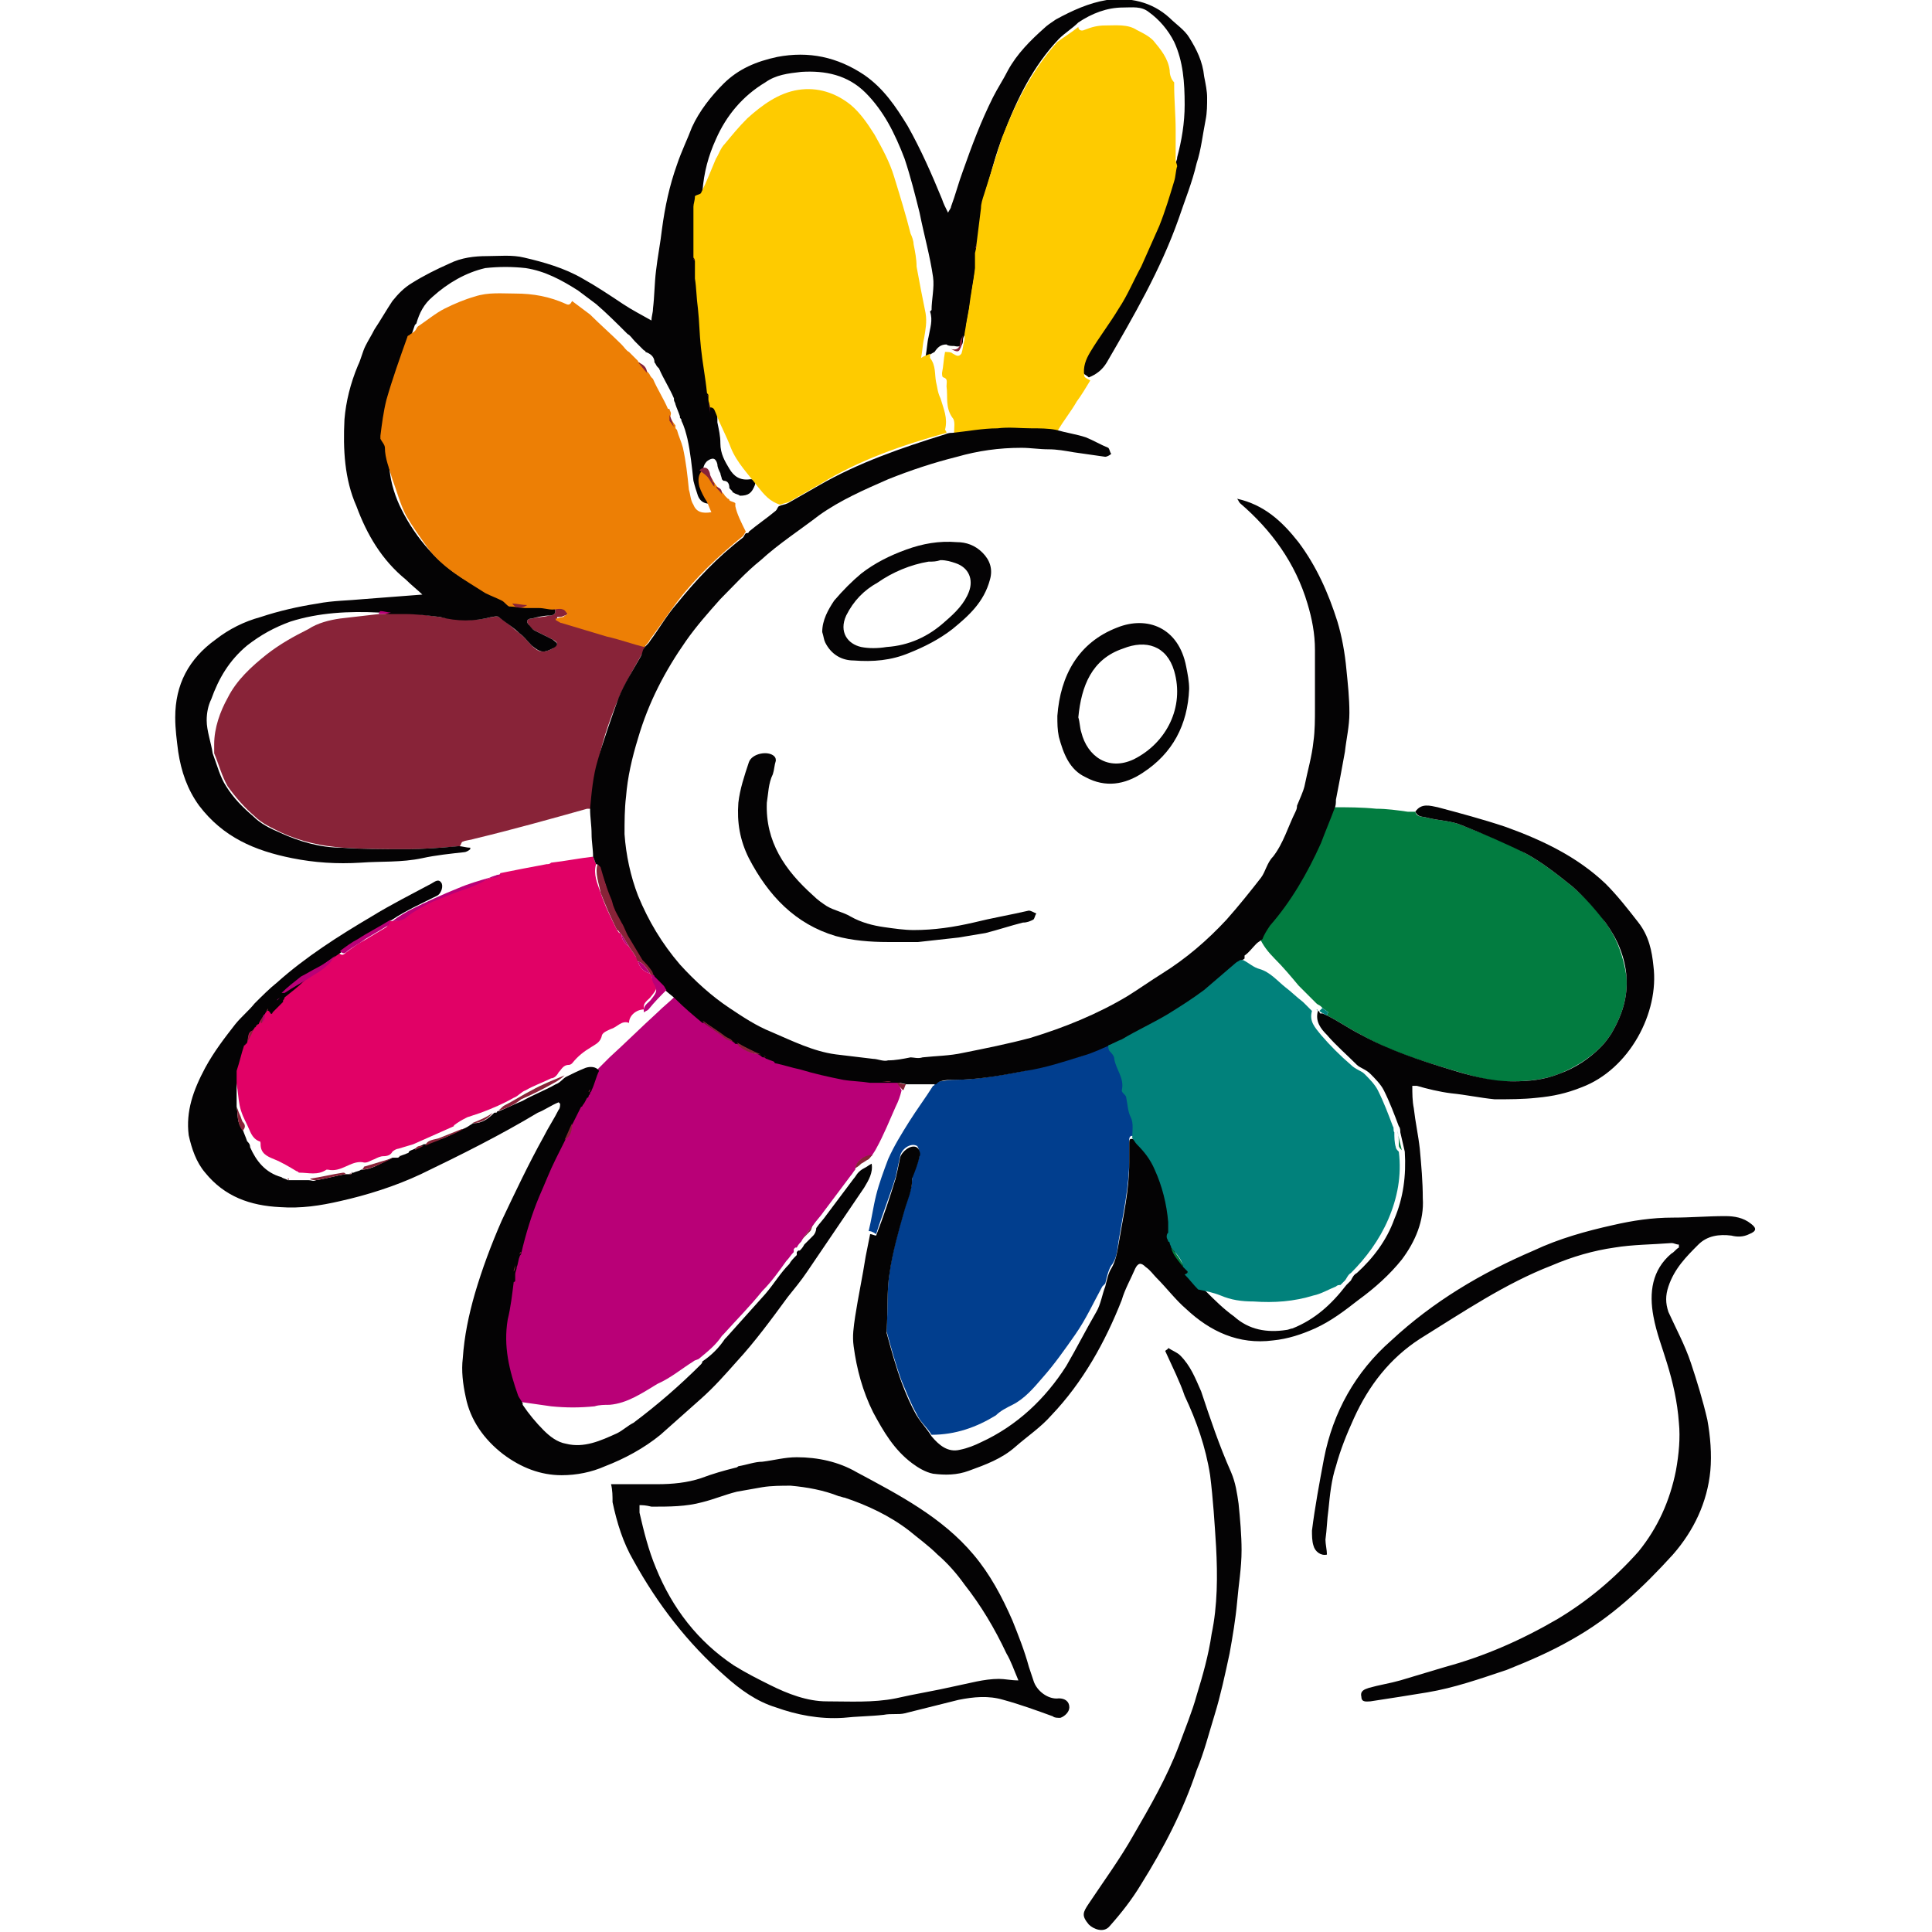
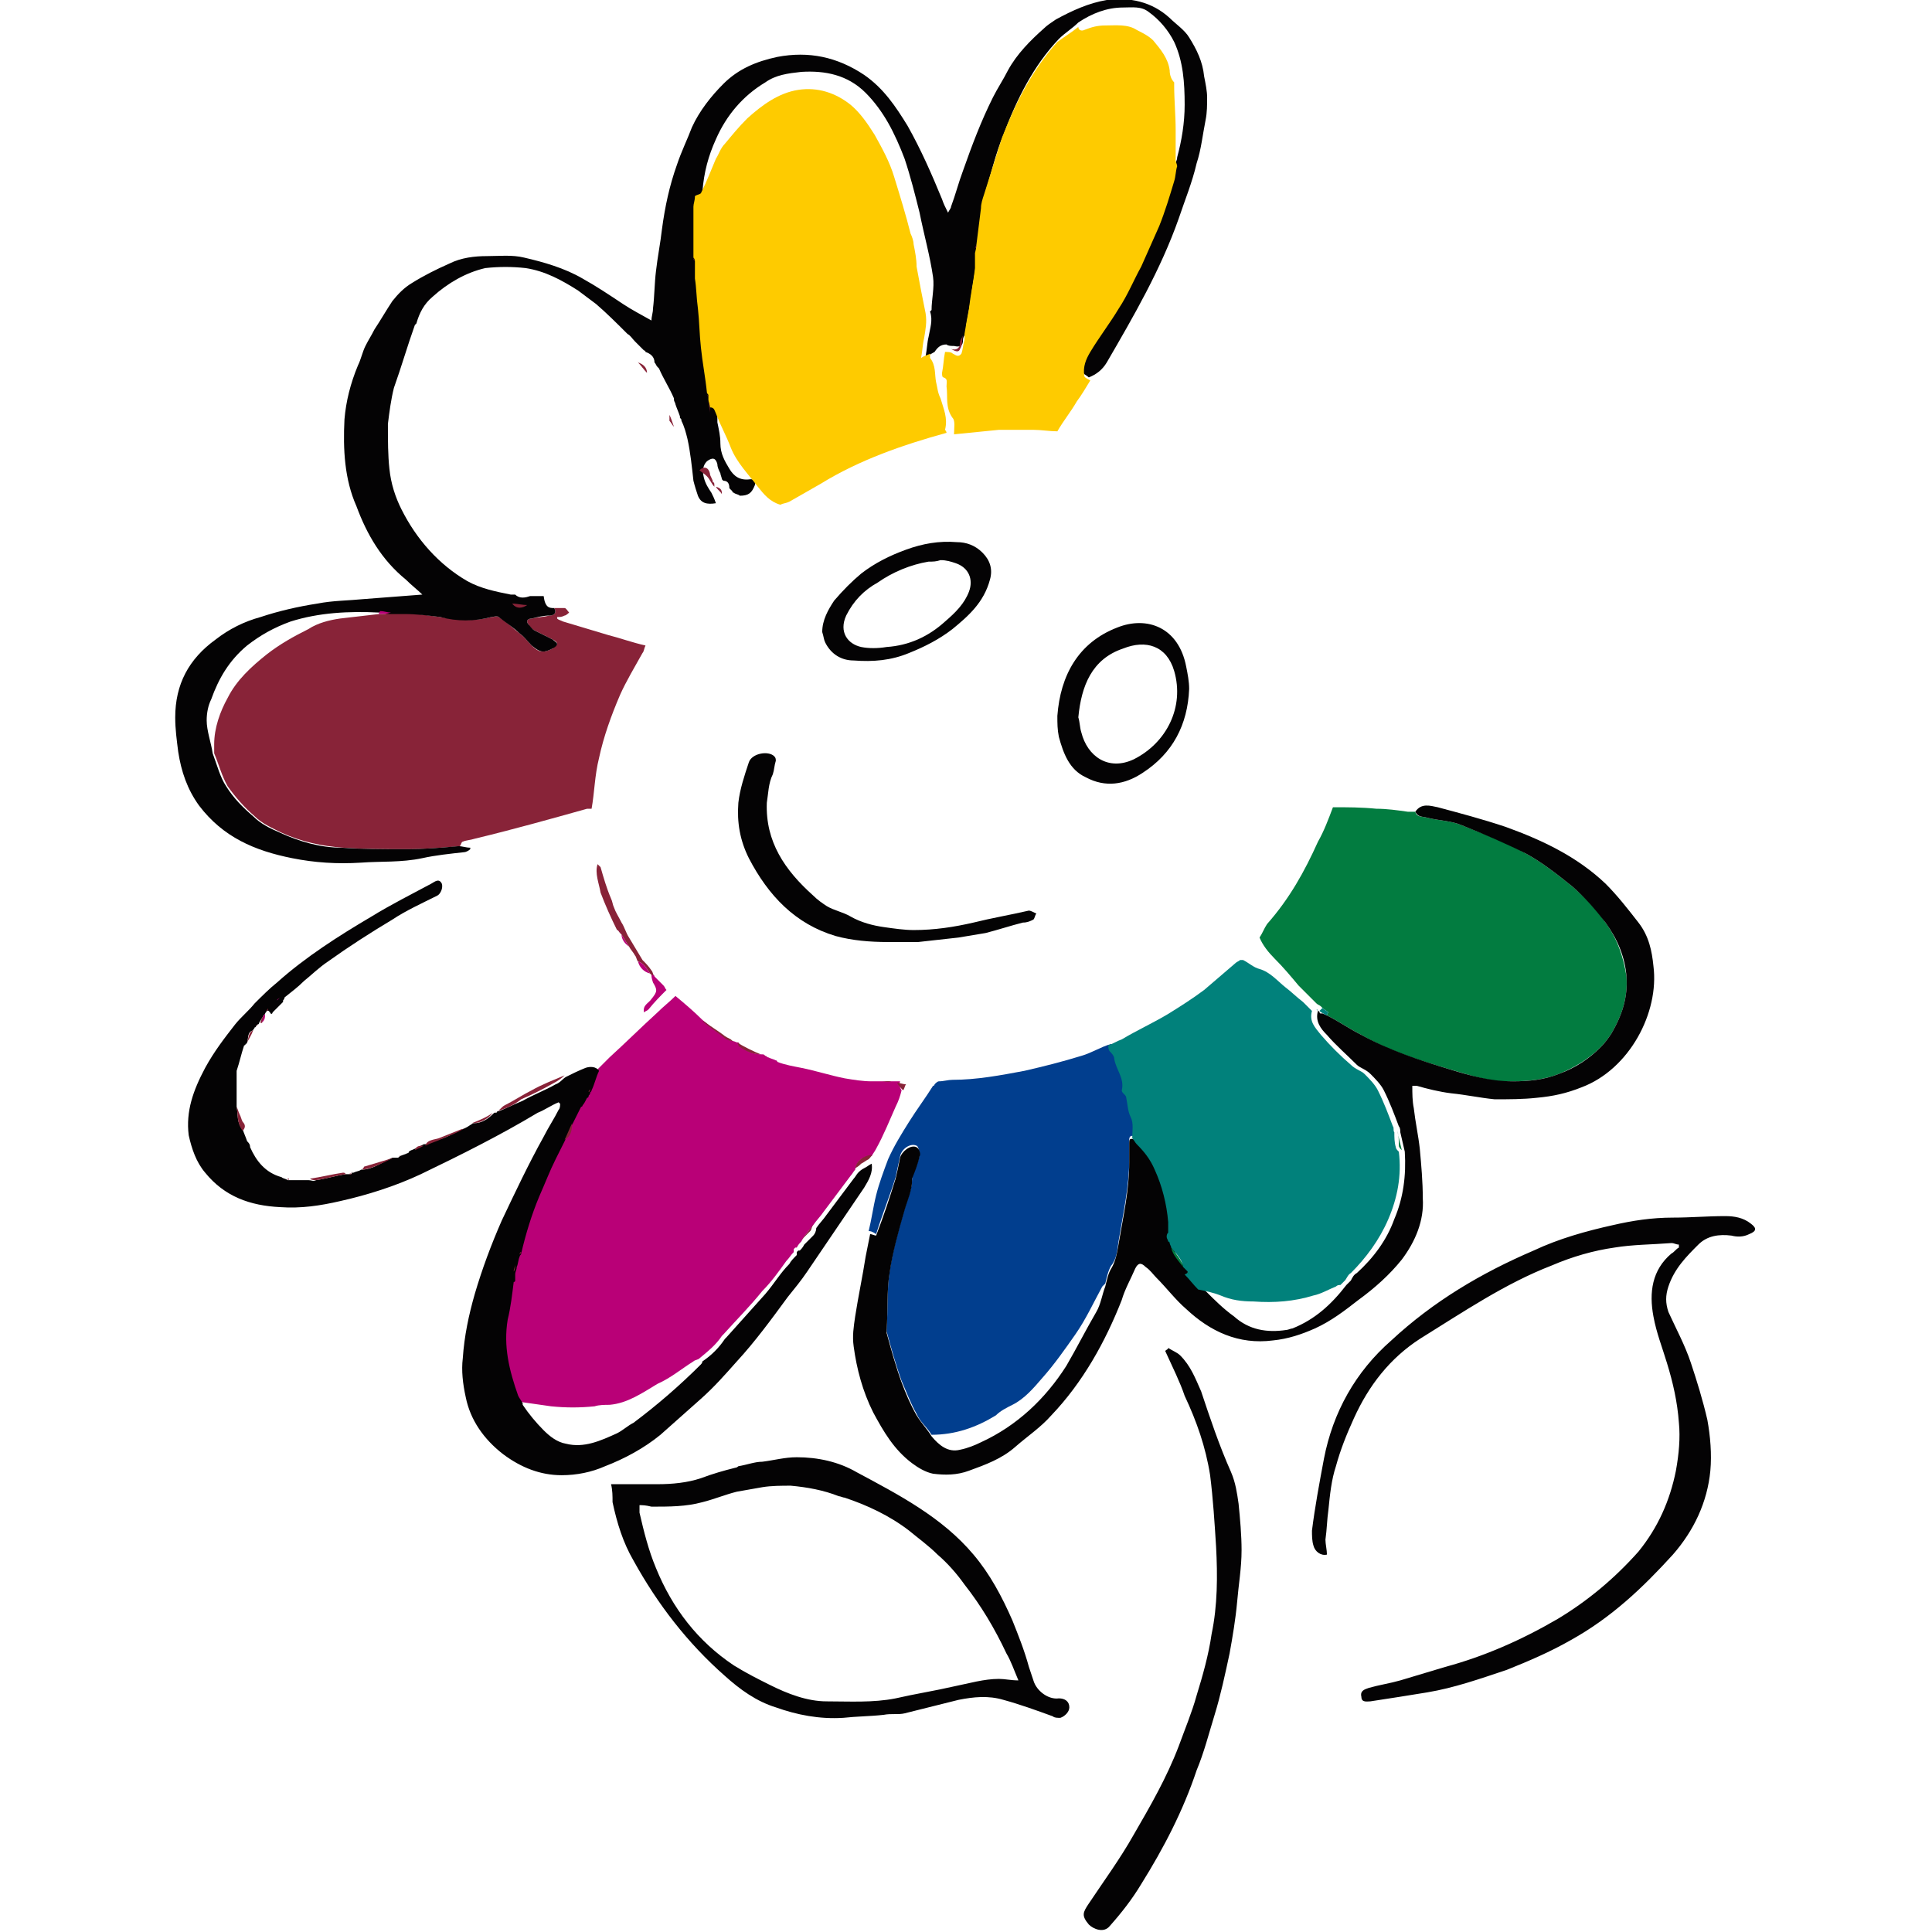
<svg xmlns="http://www.w3.org/2000/svg" version="1.1" id="Ebene_1" x="0" y="0" viewBox="0 0 129 129" style="enable-background:new 0 0 129 129" xml:space="preserve">
  <style>.st0{fill:#b90077}.st1{fill:#882338}.st3{fill:#040304}.st5{fill:#027c40}.st6{fill:#fecb00}.st8{fill:#01817b}</style>
  <path class="st0" d="M60.2 72.8c-.1.4-.2.7-.4 1.1-.4.9-.8 1.9-1.3 2.8-.1.2-.2.3-.3.5-.6 0-1 .3-1.1.9-.1.1-.2.3-.3.4L55 80.9c-.2.3-.5.6-.7.9-.3.4-.6.7-.8 1.1-.1.1-.2.2-.3.4h-.1l-.1.1v.2c-.2.2-.3.4-.5.6-.5.7-1 1.4-1.6 2-.8 1-1.7 1.9-2.6 2.9l-.1.1c-.4.6-.9 1-1.5 1.5-.1.1-.3.1-.4.2-.8.5-1.5 1.1-2.4 1.5-1 .6-2 1.3-3.2 1.4-.3 0-.7 0-1 .1-1 .1-1.9.1-2.9 0l-2.1-.3c-.1-.2-.3-.3-.3-.5-.6-1.6-1-3.3-.7-5.1.2-.8.2-1.7.4-2.5 0 0 0-.1.1-.1V85c0-.2.1-.3.1-.5.1-.2.1-.5.2-.7 0-.1.1-.1.1-.2.4-1.3.7-2.5 1.3-3.8.3-.8.7-1.7 1.1-2.5l.6-1.2c.4-.3.5-.6.5-1.1l.6-1.2s0-.1.1-.1c.1-.2.2-.4.3-.5 0 0 0-.1.1-.1 0-.1.1-.1.1-.2s.1-.1.1-.2c.2-.4.3-.9.5-1.3l.8-.8c1.1-1 2.1-2 3.2-3 .4-.4.8-.7 1.2-1.1.6.5 1.2 1 1.8 1.6.5.4 1.1.9 1.7 1.3.2.1.4.1.6.2h.1c.1.1.1.3.2.3.4.3.8.5 1.4.5.1 0 .1 0 .2.1.1 0 .1.1.2.1.2.1.3.1.5.2 0 0 .1 0 .1.1.5.2 1.1.3 1.6.4 1 .2 1.9.5 2.9.7.6.1 1.2.2 1.8.2h1.9c-.1.3 0 .4.1.6z" />
  <path class="st1" d="M39.5 54h-.3c-2.5.7-5 1.4-7.5 2-.3.1-.6.1-.8.2-.1 0-.1.2-.2.3-1.2.1-2.4.2-3.5.2-1.4 0-2.8 0-4.3-.1-1.4-.1-2.8-.4-4.1-1-.6-.3-1.3-.6-1.8-1.1-.7-.6-1.3-1.3-1.8-2-.4-.7-.6-1.5-.9-2.2v-.6c0-1.1.4-2.2.9-3.1.6-1.2 1.6-2.1 2.6-2.9.9-.7 1.8-1.2 2.8-1.7.6-.4 1.4-.6 2.1-.7.9-.1 1.7-.2 2.6-.3.3 0 .5 0 .8-.1h1c.8.1 1.6.2 2.3.3 1.2.2 2.3.3 3.4 0 .2 0 .4-.1.5 0 .5.3.9.7 1.4 1.1.3.2.6.6.8.8.5.5.8.5 1.4.2.1-.1.3-.2.3-.3 0-.1-.1-.2-.3-.3l-1.2-.6c-.2-.1-.3-.2-.4-.4-.2-.2-.1-.4.2-.4.4-.1.8-.1 1.2-.2.3 0 .5-.2.3-.5h.7c.1 0 .2.2.3.3 0 0-.2.2-.3.2-.2.1-.3.1-.5.1v.1c.1.1.2.1.4.2l3 .9c.8.2 1.6.5 2.5.7-.1.2-.1.4-.2.5-.5.9-1.1 1.9-1.5 2.8-.6 1.4-1.1 2.8-1.4 4.2-.3 1.2-.3 2.3-.5 3.4z" />
-   <path d="M22.3 63.8c.1-.1.2-.1.3-.2.2.2.3.2.5 0 .4-.3.8-.6 1.2-.8l1.5-.9c.1-.1.2-.3.2-.4.4 0 .7 0 1-.3.5-.4 1.1-.7 1.7-1l1.5-.6c.6-.2 1.2-.4 1.8-.7.3-.1.5-.2.8-.3.2 0 .3-.2.5-.2 0 0 .1 0 .1-.1 1-.2 2-.4 3.1-.6.1 0 .2 0 .3-.1.9-.1 1.9-.3 2.8-.4.1.2.1.3.2.5-.2.7.1 1.3.3 1.9.3.9.7 1.7 1.1 2.5.1.1.1.2.2.2l.1.1c0 .3.2.6.5.8.1.2.3.4.4.6.1.1.2.3.2.4.1.4.4.7.8.8l.1.1c0 .1 0 .2.1.3.3.6.3.6-.1 1.1-.2.3-.6.4-.5.9-.5 0-1 .4-1 .9-.5-.2-.8.3-1.2.4-.2.1-.5.2-.6.4-.1.5-.4.6-.7.8-.5.3-.9.6-1.3 1.1 0 0-.1.1-.2.1-.4 0-.5.3-.7.5-.1.2-.3.4-.5.4-.6.3-1.2.5-1.7.8-.3.1-.5.4-.8.5-.7.4-1.4.7-2.2 1l-.9.3c-.2.1-.4.2-.7.4-.1.1-.2.1-.2.2l-2.7 1.2c-.3.1-.7.2-1 .3-.1 0-.3.1-.4.2-.1.2-.3.3-.6.3-.2 0-.4.1-.6.2-.3.1-.5.3-.8.2-.8-.1-1.4.7-2.3.5h-.1c-.6.4-1.2.2-1.8.2-.1 0-.1-.1-.2-.1-.5-.3-1-.6-1.5-.8-.5-.2-.9-.4-.9-1 0-.1 0-.2-.1-.2-.5-.2-.6-.7-.8-1.1-.2-.4-.4-.8-.5-1.3-.1-.5-.1-.9-.2-1.4 0-.2-.2-.3-.2-.5v-.5c.2-.6.3-1.1.5-1.7 0 0 0-.1.1-.1 0 0 0-.1.1-.1.1-.3.3-.5.4-.8 0-.1.1-.1.1-.2 0 0 0-.1.1-.1l.1-.1s0-.1.1-.1h.1c.3-.1.3-.3.3-.6 0-.1.1-.1.1-.2s.1-.1.1-.2c0 0 0-.1.1-.1l.5-.5.2-.2v-.1c0-.1.1-.2.1-.2h.2c.6-.4 1.2-.7 1.8-1.1.3-.2.7-.4 1-.7.4.1.5-.2.7-.5z" style="fill:#e10166" />
  <path class="st3" d="M37 40.6c.2.3 0 .5-.3.5-.4 0-.8.1-1.2.2-.3 0-.4.2-.2.4.1.1.2.3.4.4l1.2.6c.1.1.3.2.3.3 0 .1-.1.2-.3.3-.6.3-.8.3-1.4-.2-.3-.3-.5-.6-.8-.8-.4-.4-.9-.7-1.4-1.1-.1-.1-.4 0-.5 0-1.1.3-2.3.3-3.4 0-.8-.1-1.6-.2-2.4-.2h-1c-.2 0-.5-.1-.7-.1-2-.1-4 0-5.9.6-1.1.4-2 .9-2.9 1.6-1.2 1-1.9 2.2-2.4 3.6-.2.4-.3.9-.3 1.4 0 .7.3 1.5.4 2.2.3.8.5 1.6.9 2.2.5.8 1.1 1.4 1.8 2 .5.5 1.1.8 1.8 1.1 1.3.6 2.7 1 4.1 1 1.4.1 2.8.1 4.3.1 1.2 0 2.4-.1 3.5-.2.3 0 .5.1.8.1v.1c-.1.1-.3.2-.4.2-.9.1-1.9.2-2.8.4-1.4.3-2.8.2-4.1.3-1.6.1-3.1 0-4.6-.3-2.5-.5-4.6-1.4-6.2-3.5-.8-1.1-1.2-2.3-1.4-3.6-.1-.8-.2-1.5-.2-2.3 0-2.2.9-3.9 2.7-5.2.9-.7 1.9-1.2 3-1.5 1.2-.4 2.5-.7 3.8-.9 1-.2 2.1-.2 3.1-.3l3.9-.3c-.3-.3-.7-.6-1.1-1-1.6-1.3-2.6-3-3.3-4.9C23 32 22.9 30 23 28c.1-1.2.4-2.4.9-3.6.2-.4.3-.9.5-1.3s.4-.7.6-1.1c.4-.6.8-1.3 1.2-1.9.4-.5.8-.9 1.3-1.2.8-.5 1.6-.9 2.5-1.3.8-.4 1.7-.5 2.5-.5s1.7-.1 2.5.1c1.3.3 2.7.7 3.9 1.4.9.5 1.8 1.1 2.7 1.7.6.4 1.2.7 1.9 1.1 0-.3.1-.5.1-.8.1-.8.1-1.7.2-2.5.1-.9.3-1.9.4-2.8.2-1.5.5-2.9 1-4.3.3-.9.7-1.7 1-2.5.5-1.1 1.3-2.1 2.1-2.9 1-1 2.2-1.5 3.6-1.8 2.1-.4 4 0 5.8 1.2 1.3.9 2.1 2.1 2.9 3.4.9 1.6 1.6 3.2 2.3 4.9.1.3.2.5.4.9.1-.2.2-.3.2-.4.3-.8.5-1.6.8-2.4.6-1.7 1.2-3.3 2-4.9.3-.6.7-1.2 1-1.8.6-1.1 1.5-2 2.4-2.8.2-.2.5-.4.8-.6C71.6.7 72.7.2 73.9 0c1.5-.2 3 .1 4.2 1.2.4.4 1 .8 1.3 1.3.5.8.9 1.6 1 2.6.1.5.2 1 .2 1.4 0 .5 0 1-.1 1.5-.2 1-.3 2-.6 2.9-.3 1.3-.8 2.5-1.2 3.7-1.2 3.4-3 6.5-4.8 9.6-.3.5-.7.8-1.2 1-.1-.1-.3-.2-.4-.3-.1-.6.1-1.1.4-1.6.6-1 1.3-1.9 1.9-2.9.5-.9 1-1.8 1.5-2.8.4-.9.9-1.8 1.2-2.7.4-1 .7-2 1-3 .1-.3.1-.6.2-1 0-.1.1-.2.1-.4.3-1.1.5-2.3.5-3.5 0-1.5-.1-2.9-.7-4.2-.4-.8-1-1.5-1.7-2-.5-.4-1.1-.3-1.7-.3-1.1 0-2.1.4-3 1-.4.4-.9.7-1.3 1.1C69 4.4 67.9 6.6 67 9c-.5 1.2-.8 2.5-1.2 3.8-.1.3-.2.6-.2.9l-.3 2.4c0 .1-.1.2-.1.3v1c-.1.9-.3 1.8-.4 2.7-.1.6-.2 1.2-.3 1.7v.4c-.1.2-.2.3-.2.5 0 .4-.2.5-.6.4-.2 0-.4 0-.5-.1-.4 0-.6.2-.8.5-.2.1-.3.2-.6.3.1-.5.1-.9.2-1.3.1-.6.3-1.1.1-1.7l.1-.1c0-.7.2-1.5.1-2.2-.2-1.4-.6-2.8-.9-4.3-.3-1.2-.6-2.4-1-3.6-.3-.8-.7-1.7-1.1-2.4-.4-.7-.9-1.4-1.5-2-1.2-1.2-2.7-1.5-4.3-1.4-.9.1-1.7.2-2.4.7-1.5.9-2.6 2.2-3.3 3.8-.5 1.1-.8 2.2-.9 3.5 0 .2-.1.4-.1.7V16.9c0 .1 0 .2.1.3v1.1c0 .7.1 1.4.2 2 .1.9.1 1.7.2 2.6.1 1 .3 2 .4 3 0 .1.1.1.1.2v.3c0 .3.1.6.1.9v.9c.1.5.2.9.2 1.4 0 .7.3 1.2.6 1.7s.7.8 1.4.7c.3 0 .4.1.3.4-.2.5-.4.7-1 .7-.1-.1-.3-.1-.4-.2 0 0-.1 0-.1-.1l-.2-.2c0-.3-.1-.5-.4-.5l-.1-.1c0-.1-.1-.3-.1-.4-.1-.2-.2-.4-.2-.6-.1-.4-.3-.5-.7-.2-.3.3-.3.7-.2 1.1.1.4.3.7.5 1 .1.2.2.4.3.7-.6.1-1 0-1.2-.5-.1-.3-.2-.6-.3-1-.1-.9-.2-1.9-.4-2.8-.1-.4-.2-.8-.4-1.2 0-.1 0-.1-.1-.2v-.1c-.1-.3-.2-.5-.3-.8 0-.1-.1-.2-.1-.3v-.1c-.3-.7-.7-1.3-1-2l-.1-.1c-.1-.1-.1-.2-.2-.3 0-.4-.3-.6-.6-.7 0 0 0-.1-.1-.1l-.3-.3-.2-.2-.1-.1c-.2-.2-.3-.4-.5-.5-.7-.7-1.4-1.4-2.1-2l-1.2-.9c-1.1-.7-2.2-1.3-3.5-1.5-.9-.1-1.8-.1-2.7 0-1.3.3-2.5 1-3.5 1.9-.6.5-.9 1.1-1.1 1.8l-.1.1c-.5 1.4-.9 2.8-1.4 4.2-.2.8-.3 1.6-.4 2.4v.2c0 .9 0 1.9.1 2.8.1 1 .4 1.9.8 2.7 1 2 2.5 3.7 4.4 4.8.9.5 1.9.7 2.9.9H34.4c.3.3.7.2 1 .1H36.3c.1.8.4.8.7.8z" />
  <path d="M58 82.2c.2-.8.3-1.6.5-2.4.2-.8.5-1.6.8-2.4.4-.9.9-1.7 1.4-2.5.5-.8 1.1-1.6 1.6-2.4 0 0 .1 0 .1-.1.1-.1.2-.2.3-.2.3 0 .6-.1.9-.1 1.6 0 3.2-.3 4.8-.6 1.3-.3 2.5-.6 3.8-1 .7-.2 1.3-.6 2-.8 0 .1.1.3.1.4.1.2.3.4.3.5.1.7.6 1.3.5 2.1 0 .1.2.3.3.5.1.4.1.9.3 1.3.2.4.1.9.1 1.4-.2-.1-.4-.1-.4.2v1.3c0 1.8-.4 3.6-.7 5.4-.1.6-.1 1.2-.5 1.7-.2.3-.3.8-.4 1.2l-.2.2c-.6 1.1-1.1 2.2-1.8 3.2s-1.4 2-2.2 2.9c-.6.7-1.2 1.4-2 1.8-.4.2-.8.4-1.1.7-1.3.8-2.7 1.3-4.3 1.3-.3-.5-.8-.9-1-1.4-.4-.7-.7-1.5-1-2.2-.4-1.1-.7-2.2-1-3.3v-.2c.1-1.3 0-2.5.2-3.8.2-1.4.6-2.8 1-4.2.2-.7.5-1.3.5-2v-.1c.2-.5.4-1 .5-1.5 0-.2-.1-.6-.2-.6-.4-.2-1 .2-1.1.7-.1.5-.2.9-.3 1.4-.4 1.3-.9 2.5-1.3 3.8-.3-.2-.4-.2-.5-.2z" style="fill:#013e8e" />
  <path class="st5" d="M89 53.9c1 0 1.9 0 2.9.1.7 0 1.4.1 2.1.2h.5c.1.4.5.3.8.4.8.2 1.6.2 2.3.5 1.5.6 2.9 1.1 4.3 1.9 1.1.6 2.1 1.4 3.1 2.2.8.7 1.6 1.5 2.2 2.4.8 1.1 1.2 2.3 1.4 3.6.1 1.4-.3 2.6-1 3.8-.2.3-.4.6-.7.9-.8.8-1.8 1.4-2.8 1.8-1 .4-2.1.5-3.1.5-1.4.1-2.8-.4-4.2-.8-2-.6-4-1.2-5.9-2.3-.8-.4-1.5-.9-2.3-1.3 0-.1.1-.2.1-.2-.1-.1-.3-.2-.4-.3l-.1-.1c-.1-.1-.2-.1-.3-.2l-1.2-1.2c-.5-.6-1-1.2-1.6-1.8-.4-.4-.8-.9-1-1.4.2-.3.3-.6.5-.9 1.5-1.7 2.5-3.5 3.4-5.5.4-.7.7-1.5 1-2.3z" />
  <path class="st6" d="m65.2 16.3.3-2.4c0-.3.1-.6.2-.9.4-1.3.8-2.5 1.2-3.8.9-2.3 2-4.5 3.7-6.4.4-.3.9-.6 1.4-1 0 .2.2.3.4.2.5-.2.9-.3 1.4-.3.7 0 1.5-.1 2.1.3.4.2.8.4 1.1.7.5.6 1 1.2 1.1 2 0 .3.1.6.3.8v.2c0 1 .1 2 .1 3v2c0 .1.1.3.1.4-.1.3-.1.7-.2 1-.3 1-.6 2-1 3l-1.2 2.7c-.5.9-.9 1.9-1.5 2.8-.6 1-1.3 1.9-1.9 2.9-.3.5-.5 1-.4 1.6 0 .1.2.2.4.3-.3.5-.6 1-.9 1.4-.4.7-.9 1.3-1.3 2-.5 0-1.1-.1-1.6-.1h-2.3l-3 .3c0-.4.1-.9-.1-1.1-.5-.7-.3-1.4-.4-2.1 0-.3.1-.5-.2-.6-.1 0-.1-.2-.1-.3.1-.5.1-.9.2-1.4.2 0 .4 0 .5.1.2.1.4.3.6 0 .1-.3.1-.6.2-.9v-.4c.1-.6.2-1.2.3-1.7.1-.9.3-1.8.4-2.7v-1c.1-.4.1-.5.1-.6z" />
-   <path class="st3" d="M63.6 28.9c1-.1 2-.3 3-.3.8-.1 1.5 0 2.3 0 .5 0 1.1 0 1.6.1.7.2 1.4.3 2 .5.5.2 1 .5 1.5.7.1.1.1.3.2.4-.1.1-.3.2-.4.2l-2.1-.3c-.6-.1-1.1-.2-1.7-.2-.6 0-1.2-.1-1.8-.1-1.5 0-2.9.2-4.3.6-1.6.4-3.1.9-4.6 1.5-1.6.7-3.2 1.4-4.6 2.4-1.3 1-2.7 1.9-3.9 3-1 .8-1.8 1.7-2.7 2.6-.8.9-1.6 1.8-2.3 2.8-1.4 2-2.5 4.1-3.2 6.5-.4 1.3-.7 2.6-.8 3.9-.1.8-.1 1.7-.1 2.5.1 1.4.4 2.8.9 4.1.7 1.7 1.6 3.2 2.8 4.6 1 1.1 2.1 2.1 3.3 2.9.9.6 1.8 1.2 2.8 1.6 1.4.6 2.8 1.3 4.3 1.5.8.1 1.7.2 2.5.3.3 0 .7.2 1 .1.5 0 1-.1 1.5-.2.2 0 .5.1.8 0 .9-.1 1.8-.1 2.7-.3 1.5-.3 3-.6 4.5-1 2.3-.7 4.5-1.6 6.5-2.8.8-.5 1.5-1 2.3-1.5 1.6-1 3-2.2 4.3-3.6.8-.9 1.6-1.9 2.3-2.8.3-.4.4-1 .8-1.4.7-.9 1-2 1.5-3 .1-.2.1-.3.1-.4.2-.5.4-.9.5-1.3.2-1 .5-2 .6-3 .1-.7.1-1.5.1-2.2v-3.9c0-1.1-.2-2.1-.5-3.1-.8-2.7-2.4-4.9-4.5-6.7-.1-.1-.1-.2-.2-.3 1.8.4 3 1.5 4.1 2.9 1.2 1.6 2 3.4 2.6 5.3.3 1 .5 2.1.6 3.2.1 1 .2 1.9.2 2.9 0 .9-.2 1.7-.3 2.6-.2 1.1-.4 2.2-.6 3.2 0 .2 0 .4-.1.6-.3.8-.6 1.5-.9 2.3-.9 2-2 3.9-3.4 5.5-.2.3-.4.6-.5.9-.1.1-.3.2-.4.3-.3.3-.5.6-.8.8v.2c-.1.1-.2.1-.3.2L80.7 66c-.8.6-1.6 1.1-2.4 1.6-1 .6-2.1 1.1-3.1 1.7-.3.2-.6.3-.9.4-.7.3-1.3.6-2 .8-1.3.4-2.5.8-3.8 1-1.6.3-3.2.6-4.8.6-.3 0-.6 0-.9.1-.1 0-.2.1-.3.2h-1.9c-.2 0-.4-.1-.6-.1H58.1c-.6-.1-1.2-.1-1.8-.2-1-.2-1.9-.4-2.9-.7-.5-.1-1.1-.3-1.6-.4 0 0-.1 0-.1-.1-.2-.1-.3-.1-.5-.2-.1 0-.1-.1-.2-.1s-.1 0-.2-.1c-.5-.3-1.1-.6-1.6-.8h-.1c-.1-.1-.2-.2-.3-.2-.1-.1-.3-.2-.5-.3-.4-.3-.9-.6-1.3-.9h-.1c-.6-.5-1.2-1-1.8-1.6-.2-.2-.5-.4-.7-.6-.1-.1-.1-.2-.2-.3l-.1-.1-.5-.5c-.1-.1-.1-.3-.2-.4-.2-.2-.4-.4-.6-.7l-.9-1.5c-.2-.3-.4-.7-.5-1-.2-.3-.3-.6-.5-1-.1-.2-.1-.4-.2-.6-.2-.7-.4-1.4-.7-2.1 0-.1-.1-.2-.2-.2-.1-.2-.1-.3-.2-.5 0-.5-.1-1-.1-1.5 0-.6-.1-1.1-.1-1.7.1-1.1.2-2.2.5-3.2.4-1.4.9-2.8 1.4-4.2.4-1 1-1.9 1.5-2.8.1-.2.1-.4.2-.5.1-.2.3-.3.4-.5.6-.8 1.1-1.7 1.8-2.5 1.3-1.6 2.7-3.1 4.4-4.4.1-.1.1-.2.2-.3.1 0 .2 0 .2-.1.6-.5 1.2-.9 1.8-1.4.1-.1.1-.2.2-.3.2-.1.4-.1.6-.2l2.1-1.2c2.6-1.5 5.5-2.5 8.4-3.4.2-.1.4-.1.5-.1z" />
  <path class="st3" d="M88.6 67.8c.8.4 1.5.9 2.3 1.3 1.8 1 3.9 1.7 5.9 2.3 1.3.4 2.7.8 4.2.8 1.1 0 2.1-.1 3.1-.5 1.1-.4 2-1 2.8-1.8.3-.3.5-.6.7-.9.7-1.2 1.1-2.4 1-3.8-.1-1.3-.6-2.5-1.4-3.6-.7-.9-1.4-1.7-2.2-2.4-1-.8-2-1.6-3.1-2.2-1.4-.7-2.8-1.3-4.3-1.9-.7-.3-1.5-.3-2.3-.5-.3-.1-.6 0-.8-.4.4-.6 1-.4 1.5-.3 1.5.4 3 .8 4.5 1.3 2.5.9 4.8 2 6.7 3.8.8.8 1.5 1.7 2.2 2.6.7.9.9 1.9 1 2.9.4 3.1-1.6 6.9-4.8 8.1-1 .4-1.9.6-3 .7-.9.1-1.9.1-2.8.1-1-.1-1.9-.3-2.9-.4-.8-.1-1.6-.3-2.3-.5h-.3c0 .5 0 1 .1 1.5.1.9.3 1.8.4 2.7.1 1.1.2 2.2.2 3.3.1 1.5-.5 2.9-1.4 4.1-.8 1-1.8 1.9-2.9 2.7-.9.7-1.8 1.4-2.9 1.9-.9.4-1.8.7-2.8.8-2.3.3-4.2-.6-5.8-2.1-.7-.6-1.3-1.4-2-2.1-.2-.2-.4-.5-.7-.7-.3-.3-.5-.3-.7.1-.3.7-.7 1.4-.9 2.1-1.1 2.8-2.6 5.5-4.7 7.7-.7.8-1.6 1.4-2.4 2.1-.9.8-2 1.2-3.1 1.6-.8.3-1.6.3-2.4.2-.5-.1-1-.4-1.4-.7-1.2-.9-1.9-2.1-2.6-3.4-.7-1.4-1.1-2.9-1.3-4.4-.1-.7 0-1.3.1-2 .2-1.3.5-2.7.7-4l.3-1.5c.1 0 .3.1.4.1.5-1.3.9-2.5 1.3-3.8.1-.4.2-.9.3-1.4.1-.4.7-.9 1.1-.7.2.1.3.5.2.6-.1.5-.3 1-.5 1.5v.1c0 .7-.3 1.3-.5 2-.4 1.4-.8 2.8-1 4.2-.2 1.2-.1 2.5-.2 3.8v.2c.3 1.1.6 2.2 1 3.3.3.8.6 1.5 1 2.2.3.5.7.9 1 1.4.5.6 1.1 1.1 1.9.9.5-.1 1-.3 1.4-.5 2.4-1.1 4.3-2.9 5.7-5.1.7-1.2 1.3-2.4 2-3.6.3-.5.4-1.2.6-1.7.1-.4.2-.9.4-1.2.3-.5.4-1.1.5-1.7.3-1.8.7-3.5.7-5.4v-1.3c0-.3.1-.3.4-.2.1.1.2.3.3.4.5.5 1 1 1.2 1.7.4 1.2.8 2.3.9 3.5v.7c0 .1 0 .2-.1.3 0 .1.1.2.1.3 0 0 0 .1.1.1 0 .1.1.2.1.3.1.5.5.9.8 1.3l.3.3c0 .1.1.1.1.2.3.3.6.7.9 1 .6.6 1.2 1.2 1.9 1.7 1 .9 2.2 1.1 3.5.9.1 0 .3-.1.4-.1 1.5-.6 2.6-1.6 3.6-2.9l.3-.3c.1-.2.2-.4.4-.5 1.1-1 2-2.2 2.5-3.6.6-1.4.8-2.9.7-4.5-.1-.4-.2-.9-.3-1.3 0-.1 0-.3-.1-.4-.3-.8-.6-1.6-1-2.4-.2-.4-.6-.8-.9-1.1-.3-.3-.7-.4-.9-.6-.7-.7-1.4-1.3-2-2-.4-.4-.8-.9-.6-1.6 0 0 .1 0 .1.1l.1.1c0-.1.2 0 .4.1zM17.8 67.5c0 .1-.1.1-.1.2l-.1.1c-.1.2-.2.3-.3.5 0 0 0 .1-.1.1l-.1.1s0 .1-.1.1c0 .1-.1.1-.1.2-.4.1-.3.5-.4.8 0 0 0 .1-.1.1 0 0 0 .1-.1.1-.2.6-.3 1.1-.5 1.7v2.4c.1.5 0 1.1.4 1.5.1.3.2.5.3.8.1.1.2.2.2.4.4.9 1 1.7 2.1 2 .1.1.3.1.4.2h1.4c.2 0 .3.1.5 0 .7-.1 1.3-.3 2-.4H23.4s.1 0 .1-.1h.1c.2-.1.4-.1.5-.2.8 0 1.4-.5 2.1-.8H26.5c.1 0 .1 0 .2-.1.2-.1.3-.1.5-.2 0 0 .1 0 .1-.1.1-.1.2-.1.4-.2l.6-.3h.1c.4-.1.8-.3 1.2-.4.5-.2 1-.5 1.5-.7.2-.1.3-.2.5-.3.6 0 1-.3 1.4-.7h.1s.1 0 .1-.1h.1c.5-.2 1.1-.5 1.6-.7.7-.4 1.5-.7 2.2-1.1.3-.1.5-.4.7-.5.4-.2.8-.4 1.3-.6.3-.1.7-.1.9.2-.2.4-.3.9-.5 1.3 0 .1-.1.1-.1.2s-.1.1-.1.2c0 0 0 .1-.1.1-.1.2-.2.4-.3.5 0 0 0 .1-.1.1l-.6 1.2c-.2.4-.3.7-.5 1.1l-.6 1.2c-.4.8-.7 1.6-1.1 2.5-.5 1.2-.9 2.5-1.2 3.8 0 .1-.1.1-.1.2-.1.2-.1.5-.2.7 0 .2-.1.3-.1.5v.4s0 .1-.1.1c-.1.8-.2 1.7-.4 2.5-.3 1.8.1 3.4.7 5.1.1.2.2.3.3.5v.1c.4.6.9 1.2 1.4 1.7.4.4.9.8 1.5.9 1.2.3 2.3-.2 3.4-.7.4-.2.7-.5 1.1-.7 1.6-1.2 3.1-2.5 4.5-3.9 0 0 .1-.1.1-.2.6-.4 1.1-.9 1.5-1.5l.1-.1c.9-1 1.7-1.9 2.6-2.9.6-.7 1-1.4 1.6-2 .1-.2.3-.4.5-.6v-.2l.1-.1h.1c.1-.1.2-.2.3-.4l.6-.6c.1-.1.2-.3.2-.5.2-.3.5-.6.7-.9l1.8-2.4c.1-.1.2-.3.3-.4.1-.1.2-.2.4-.3.2-.1.3-.2.5-.3.1.6-.2 1.1-.5 1.6-1.3 1.9-2.5 3.7-3.8 5.6-.4.6-.9 1.2-1.3 1.7-1.1 1.5-2.2 3-3.4 4.3-.8.9-1.5 1.7-2.4 2.5l-2.7 2.4c-1.1.9-2.4 1.6-3.7 2.1-.9.4-1.9.6-2.9.6-1.4 0-2.7-.5-3.9-1.4-1.3-1-2.2-2.3-2.5-3.8-.2-.9-.3-1.8-.2-2.6.1-1.5.4-2.9.8-4.3.5-1.7 1.1-3.3 1.8-4.9.9-1.9 1.8-3.8 2.8-5.6.3-.6.7-1.2 1-1.8.1-.1.1-.3.1-.4l-.1-.1c-.5.2-.9.5-1.4.7-2.5 1.5-5.1 2.8-7.8 4.1-1.7.8-3.6 1.4-5.4 1.8-1.3.3-2.6.5-4 .4-2-.1-3.7-.7-5-2.3-.6-.7-.9-1.6-1.1-2.5-.2-1.6.3-3 1.1-4.5.6-1.1 1.3-2 2-2.9.4-.5.9-.9 1.3-1.4.5-.5 1-1 1.5-1.4 1.9-1.7 4.1-3.1 6.3-4.4 1.3-.8 2.7-1.5 4-2.2.2-.1.5-.4.7 0 .1.3-.1.7-.3.8-1 .5-2.1 1-3 1.6-1.5.9-2.9 1.8-4.3 2.8-.6.4-1.1.9-1.6 1.3-.4.4-.8.7-1.3 1.1 0 .1-.1.2-.1.2v.1l-.2.2-.5.5s0 .1-.1.1c-.2-.3-.2-.2-.3-.2zM112.1 83.1c-.2 0-.3-.1-.5-.1-1.3.1-2.6.1-3.8.3-1.4.2-2.8.6-4.2 1.2-3.1 1.2-5.9 3.1-8.8 4.9-2 1.3-3.4 3.1-4.4 5.3-.5 1.1-.9 2.1-1.2 3.2-.3.9-.4 1.9-.5 2.9-.1.7-.1 1.3-.2 2 0 .3.1.7.1 1-.4.1-.8-.2-.9-.6-.1-.3-.1-.7-.1-1 .2-1.6.5-3.2.8-4.8.6-3.1 2.1-5.8 4.5-7.9 2.8-2.6 6-4.5 9.5-6 1.7-.8 3.5-1.3 5.3-1.7 1.3-.3 2.6-.5 4-.5 1.2 0 2.3-.1 3.5-.1.6 0 1.2.1 1.7.5.4.3.4.5-.1.7-.4.2-.8.2-1.2.1-.8-.1-1.6 0-2.2.6-.8.8-1.6 1.6-2 2.8-.2.6-.2 1.1 0 1.7.5 1.1 1.1 2.2 1.5 3.4.4 1.2.8 2.5 1.1 3.8.2 1.1.3 2.3.2 3.4-.2 2.1-1.1 4-2.5 5.6-2 2.2-4.1 4.2-6.8 5.7-1.4.8-2.8 1.4-4.3 2-1.8.6-3.5 1.2-5.3 1.5-1.2.2-2.5.4-3.8.6-.2 0-.6.1-.6-.3-.1-.4.2-.5.5-.6.7-.2 1.4-.3 2.1-.5l3-.9c2.6-.7 5.1-1.8 7.5-3.2 2-1.2 3.8-2.7 5.4-4.5 1.3-1.6 2.1-3.4 2.5-5.4.2-1.1.3-2.2.2-3.2-.1-1.4-.4-2.7-.8-4-.3-1-.7-2-.9-3.1-.3-1.6-.1-3.1 1.2-4.2.2-.1.3-.3.5-.4v-.2zM40.8 99.1h3.1c1 0 2-.1 2.9-.4.8-.3 1.5-.5 2.3-.7.1 0 .2-.1.2-.1.6-.1 1.1-.3 1.6-.3.8-.1 1.5-.3 2.3-.3 1.4 0 2.8.3 4 1 2.8 1.5 5.7 3 7.8 5.5 1.1 1.3 1.9 2.8 2.6 4.4.4 1 .8 2 1.1 3.1l.3.9c.2.7 1 1.3 1.7 1.2.4 0 .7.2.7.6 0 .3-.3.6-.6.7-.2 0-.4 0-.5-.1-1.1-.4-2.2-.8-3.3-1.1-1-.3-2-.2-3 0l-3.6.9c-.4.1-.9 0-1.4.1-.9.1-1.8.1-2.7.2-1.6.1-3.1-.2-4.5-.7-1.3-.4-2.4-1.2-3.4-2.1-2.5-2.2-4.5-4.8-6.1-7.7-.7-1.2-1.1-2.5-1.4-3.9 0-.4 0-.8-.1-1.2zm1.9 1.4v.5c.3 1.3.6 2.5 1.1 3.7 1.1 2.7 2.8 4.9 5.2 6.5.8.5 1.6.9 2.4 1.3 1.2.6 2.5 1.1 3.8 1.1 1.5 0 3.1.1 4.6-.2 1.3-.3 2.6-.5 3.9-.8 1-.2 2-.5 3-.5.4 0 .8.1 1.3.1-.3-.7-.5-1.3-.8-1.8-.8-1.7-1.7-3.2-2.8-4.6-.5-.7-1.1-1.4-1.8-2-.6-.6-1.3-1.1-1.9-1.6-1.3-1-2.8-1.7-4.3-2.2-.1 0-.3-.1-.4-.1-1-.4-2.1-.6-3.2-.7-.6 0-1.3 0-1.9.1-.6.1-1.1.2-1.7.3-.8.2-1.5.5-2.3.7-1.1.3-2.2.3-3.4.3-.4-.1-.6-.1-.8-.1z" />
  <path class="st3" d="M77.8 90.2c.1-.1.2-.1.2-.2.3.2.6.3.8.5.7.7 1 1.5 1.4 2.4.6 1.8 1.2 3.6 2 5.4.3.7.4 1.4.5 2.1.1 1 .2 2.1.2 3.1 0 1.2-.2 2.3-.3 3.5-.1 1.1-.3 2.3-.5 3.4-.3 1.4-.6 2.8-1 4.1-.4 1.3-.7 2.5-1.2 3.7-.9 2.7-2.2 5.2-3.7 7.6-.6 1-1.3 1.9-2.1 2.8-.4.5-1.1.2-1.4-.1-.5-.6-.4-.8 0-1.4 1-1.5 2.1-3 3-4.6 1.1-1.9 2.2-3.8 3-5.9.4-1.1.9-2.3 1.2-3.4.4-1.3.8-2.7 1-4.1.4-1.9.4-3.9.3-5.8-.1-1.6-.2-3.2-.4-4.8-.3-1.9-.9-3.6-1.7-5.3-.3-.9-.8-1.9-1.3-3zM61 62.1c1.4 0 2.7-.2 4-.5 1.2-.3 2.4-.5 3.7-.8.1 0 .3.1.5.2-.1.1-.1.3-.2.4-.2.1-.4.2-.7.2-.8.2-1.7.5-2.5.7l-1.8.3-2.7.3h-2c-1.2 0-2.4-.1-3.5-.4-2.7-.8-4.5-2.7-5.8-5.2-.6-1.2-.8-2.4-.7-3.7.1-.9.4-1.8.7-2.7.2-.6 1.3-.8 1.7-.4.1.1.1.2.1.3-.1.3-.1.6-.2.9-.3.6-.3 1.3-.4 1.9-.1 2.6 1.2 4.5 3.1 6.2.3.3.6.5.9.7.5.3 1.1.4 1.6.7.7.4 1.5.6 2.2.7.7.1 1.4.2 2 .2zM70.6 47.8c.2-2.7 1.4-4.9 4-5.9 2-.8 4.1 0 4.6 2.6.1.5.2 1 .2 1.5-.1 2.4-1.1 4.3-3.1 5.6-1.2.8-2.5 1-3.8.3-1.1-.5-1.5-1.6-1.8-2.7-.1-.5-.1-.9-.1-1.4zm1.4.1c.1.3.1.7.2 1 .4 1.6 1.8 2.6 3.5 1.8 2.2-1.1 3.4-3.5 2.7-5.9-.5-1.7-1.9-2.1-3.4-1.5-2.1.7-2.8 2.5-3 4.6zM54.9 42.2c0-.8.4-1.5.8-2.1.6-.7 1.2-1.3 1.8-1.8.9-.7 1.9-1.2 3-1.6 1.1-.4 2.2-.6 3.4-.5.6 0 1.2.2 1.7.7.5.5.7 1.1.5 1.8-.4 1.5-1.4 2.4-2.5 3.3-.9.7-1.9 1.2-2.9 1.6-1.2.5-2.4.6-3.7.5-.8 0-1.5-.4-1.9-1.2-.1-.2-.1-.4-.2-.7zm7.9-4.8c-.3.1-.5.1-.8.1-1.2.2-2.4.7-3.4 1.4-.9.5-1.6 1.2-2.1 2.2-.5 1.1.1 1.9 1 2.1.5.1 1.1.1 1.7 0 1.5-.1 2.8-.7 3.9-1.7.7-.6 1.3-1.2 1.6-2 .3-.8 0-1.6-.9-1.9-.3-.1-.6-.2-1-.2z" />
-   <path class="st0" d="M33.5 58.4c-.2.1-.3.2-.5.2-.3 0-.5.1-.8.3-.6.3-1.2.5-1.8.7l-1.5.6c-.6.3-1.2.6-1.7 1-.3.3-.7.3-1 .3.4-.3.9-.6 1.3-.8 1-.5 2.1-1 3.1-1.4.7-.3 1.4-.5 2.1-.7.2-.1.5-.2.8-.2zM26.1 61.4c-.1.2-.1.4-.2.4l-1.5.9c-.4.3-.8.5-1.2.8-.2.2-.3.2-.5 0 .4-.3.8-.6 1.2-.8.6-.4 1.4-.8 2.2-1.3zM18.8 66.3c.4-.4.8-.7 1.3-1.1.4-.2.7-.4 1.1-.6.4-.2.8-.5 1.2-.8-.2.2-.3.5-.6.7-.3.3-.7.5-1 .7-.6.4-1.2.7-1.8 1.1h-.2z" />
  <path class="st1" d="M58 77.4c-.2.1-.3.2-.5.3-.1.1-.2.2-.4.3.1-.5.5-.8 1.1-.9 0 .1-.1.2-.2.3zM59.9 72.3c.2 0 .4.1.6.1-.1.1-.1.3-.2.4-.2-.2-.3-.3-.4-.5z" />
  <path class="st0" d="M33.6 58.3c-.1 0-.1.1 0 0-.1.1-.1 0 0 0z" />
  <path class="st1" d="M46.9 68.2h.1c.4.3.9.6 1.3.9.1.1.3.2.5.3.1.1.2.2.3.2-.2-.1-.4-.1-.6-.2-.5-.4-1.1-.8-1.6-1.2zM49.2 69.6c.5.3 1.1.6 1.6.8-.5 0-1-.2-1.4-.5-.1 0-.1-.2-.2-.3zM54.3 81.7c-.1.2-.1.4-.2.5l-.6.6c.3-.4.6-.7.8-1.1zM37.7 76.1c.2-.4.3-.7.5-1.1 0 .5-.1.9-.5 1.1zM34.3 84.9c0-.2.1-.3.1-.5 0 .2 0 .4-.1.5zM58.9 72.2h.6c-.2.1-.4 0-.6 0zM34.7 83.8c0-.1.1-.1.1-.2-.1 0-.1.1-.1.2zM51 70.5c.1 0 .1.1.2.1-.1 0-.2-.1-.2-.1zM39.3 72.9c0-.1.1-.1.1-.2 0 .1 0 .2-.1.2zM39.1 73.2c.1 0 .1 0 0 0 .1 0 .1 0 0 0zM38.8 73.9c0-.1.1-.1 0 0 .1-.1 0-.1 0 0zM58.1 72.2zM53.2 83.2zM53.1 83.3zM53 83.4c0 .1 0 .1 0 0 0 .1 0 .1 0 0zM34.3 85.1s0-.1 0 0c0-.1 0 0 0 0zM34.2 85.3s.1 0 0 0c.1 0 0 0 0 0zM51.7 70.8z" />
-   <path d="M49.8 35.5c-.1.1-.1.2-.2.3-1.6 1.3-3.1 2.7-4.4 4.4-.6.8-1.2 1.7-1.8 2.5-.1.2-.2.3-.4.5-.8-.2-1.6-.5-2.5-.7l-3-.9c-.1 0-.2-.1-.4-.2v-.1c.2 0 .3-.1.5-.1.1-.1.3-.2.3-.2-.1-.1-.2-.3-.3-.3-.2-.1-.5 0-.7 0-.3 0-.6-.1-.9-.1H35.1c-.3 0-.7-.1-1-.1H34c-.2-.1-.3-.3-.5-.4-.4-.2-.7-.3-1.1-.5-1.4-.9-2.9-1.7-3.9-3.1-.5-.7-1-1.4-1.4-2.1-.4-.8-.6-1.6-.9-2.4-.2-.7-.5-1.4-.5-2.1 0-.2-.2-.4-.3-.6v-.2c.1-.8.2-1.6.4-2.4.4-1.4.9-2.8 1.4-4.2 0 0 0-.1.1-.1.1-.1.3-.2.4-.3.1-.1.1-.2.2-.3.6-.4 1.2-.9 1.8-1.2.6-.3 1.3-.6 2-.8.9-.3 1.8-.2 2.7-.2 1.2 0 2.3.2 3.4.7.2.1.3 0 .4-.2l1.2.9c.7.7 1.4 1.3 2.1 2 .2.2.3.4.5.5l.1.1.2.2.3.3s0 .1.1.1c.2.2.4.5.6.7.1.1.1.2.2.3l.1.1c.3.7.7 1.3 1 2h.1c0 .1.1.2.1.3 0 .1-.1.3 0 .4.1.1.2.3.3.4v.1c0 .1 0 .1.1.2.1.4.3.8.4 1.2.2.9.3 1.8.4 2.8.1.3.1.7.3 1 .2.5.6.6 1.2.5-.1-.2-.2-.5-.3-.7-.2-.3-.4-.7-.5-1-.1-.4-.1-.8.2-1.1.2.1.4.3.5.4.2.2.3.5.5.7l.1.1c.1.2.3.3.4.5l.2.2s.1 0 .1.1c.1.1.3.1.4.2v.2c.1.5.4 1.1.7 1.7z" style="fill:#ed7f05" />
  <path class="st0" d="M25.3 41c0-.1 0-.1.1-.2.2 0 .5.1.7.1-.3.1-.5.1-.8.1z" />
  <path class="st1" d="m39.9 57.7.2.2c.2.7.4 1.4.7 2.1.1.2.1.4.2.6.1.3.3.6.5 1 .2.3.3.7.5 1l.9 1.5c.2.2.4.4.6.7.1.1.1.3.2.4-.1 0-.2 0-.2-.1l-.1-.1c-.2-.3-.4-.7-.8-.8-.1-.1-.1-.3-.2-.4-.1-.2-.3-.4-.4-.6-.2-.3-.3-.5-.5-.8l-.1-.1c-.1-.1-.1-.2-.2-.2-.4-.8-.8-1.7-1.1-2.5-.1-.6-.4-1.3-.2-1.9z" />
  <path class="st0" d="M43.5 65.1c.1 0 .2 0 .2.1l.5.5.1.1c.1.1.1.2.2.3-.4.4-.8.8-1.2 1.3-.1.1-.2.1-.3.2-.1-.5.3-.6.5-.9.4-.5.4-.6.1-1.1-.1-.3-.1-.4-.1-.5zM42.6 64.2c.4.1.6.5.8.8-.4-.1-.7-.4-.8-.8z" />
  <path class="st1" d="M16.5 69.6c.1-.3.1-.7.4-.8-.1.3-.3.6-.4.8z" />
  <path class="st0" d="M41.5 62.4c.2.3.3.5.5.8-.3-.2-.5-.5-.5-.8zM17.6 67.8l.1-.1c0 .2 0 .5-.3.6.1-.2.1-.3.2-.5z" />
  <path class="st1" d="M17.6 67.8c0 .2-.1.3-.1.5h-.1c0-.2.1-.3.2-.5z" />
  <path class="st0" d="M18.7 66.6c0-.1.1-.2.1-.2s-.1.1-.1.2zM41.3 62.1c.1.1.1.2.2.2-.1-.1-.2-.1-.2-.2zM18.5 66.8l.2-.2c-.1.1-.2.1-.2.2z" />
  <path class="st1" d="M17.8 67.5c0-.1.1-.1.1-.2 0 .1 0 .2-.1.2zM17.1 68.5l.1-.1c0 .1-.1.1-.1.1z" />
  <path class="st0" d="M15.9 71.7v-.1.1z" />
  <path class="st1" d="M16.4 69.9c0-.1 0-.1 0 0 0-.1 0-.1 0 0zM17 68.6s.1 0 0 0c.1 0 0 0 0 0zM18 67.3z" />
  <path class="st6" d="M63.2 28.9c-2.9.8-5.8 1.8-8.4 3.4l-2.1 1.2c-.2.1-.4.1-.6.2-.7-.2-1.1-.7-1.5-1.2-.6-.8-1.4-1.6-1.8-2.6-.3-.8-.7-1.5-1-2.3-.1-.2-.1-.4-.4-.4 0-.2-.1-.4-.1-.5v-.3c0-.1-.1-.1-.1-.2-.1-1-.3-2-.4-3-.1-.9-.1-1.7-.2-2.6-.1-.7-.1-1.4-.2-2v-1.1c0-.1 0-.2-.1-.3v-3.4c0-.2.1-.4.1-.7.1-.1.3-.1.4-.2.4-.8.7-1.6 1-2.3.2-.3.3-.7.6-1 .5-.6.9-1.1 1.5-1.7 1-.9 2.1-1.7 3.4-1.9 1.3-.2 2.5.2 3.5 1 .6.5 1.1 1.2 1.6 2 .5.9 1 1.8 1.3 2.8.4 1.3.8 2.6 1.1 3.8.1.2.2.5.2.7.1.5.2 1 .2 1.5.1.5.2 1.1.3 1.6l.3 1.5c.1.6 0 1.1-.1 1.7-.1.4-.1.8-.2 1.3.3-.2.5-.2.6-.3v.3c.4.5.3 1.1.4 1.6.1.4.1.7.3 1.1.2.7.5 1.3.3 2.1.1.1.1.2.1.2z" />
  <path class="st1" d="M47.7 32.5c-.2-.2-.3-.5-.5-.7-.2-.2-.4-.3-.5-.4.3-.3.6-.2.7.2 0 .2.2.4.2.6.1 0 .1.1.1.3zM64.3 22.4c-.1.3 0 .6-.2.9-.1.3-.4.1-.6 0 .3.1.6 0 .6-.4 0-.2.1-.3.2-.5zM34.2 40.3c.3 0 .7.1 1 .1-.3.2-.7.3-1-.1zM45 28.5c-.1-.1-.2-.3-.3-.4v-.4c.1.2.2.5.3.8zM43.2 24.9c-.2-.2-.4-.5-.6-.7.3.1.6.3.6.7zM47.4 27.3v.3c0-.3-.1-.6-.1-.9 0 .2.1.4.1.6zM48.2 33c-.1-.2-.3-.3-.4-.5.4.1.4.3.4.5zM42.5 24l-.3-.3.3.3zM46.3 15.8v.6-.6zM65.1 16.8v.2-.2zM65.2 16.3c0 .1-.1.2-.1.3.1-.1.1-.2.1-.3zM47.2 26.3c0 .1.1.1.1.2-.1-.1-.1-.2-.1-.2zM46.3 17.1c0 .1 0 .2.1.3-.1 0-.1-.1-.1-.3zM64.3 22v.2-.2zM35.9 40.5h.2-.2zM43.5 25.3l-.1-.1.1.1zM45 28.7c0-.1 0-.1-.1-.2.1.1.1.1.1.2zM44.6 27.4s-.1 0 0 0c-.1 0-.1 0 0 0zM25.5 28.9zM65 17.5c.1 0 .1 0 0 0 .1 0 0 0 0 0zM48.5 33.3c-.1-.1-.1-.1 0 0-.1-.1-.1-.1 0 0zM33.8 40.3s.1 0 0 0c.1 0 0 0 0 0zM46.3 15.1c0 .1 0 .1 0 0 0 .1 0 .1 0 0zM46.3 15.5s0 .1 0 0c0 .1 0 .1 0 0 0 .1 0 .1 0 0zM42.6 24.2s0-.1-.1-.1c0 0 .1 0 .1.1zM42.1 23.5c-.1 0-.1 0 0 0-.1 0-.1 0 0 0zM46.3 16.5v.1-.1z" />
  <path class="st8" d="m79.3 84.9-.3-.3c-.1-.6-.5-.9-.8-1.3 0-.1-.1-.2-.1-.3 0 0 0-.1-.1-.1 0-.1-.1-.2-.1-.3 0-.1 0-.2.1-.3v-.7c-.1-1.2-.4-2.4-.9-3.5-.3-.7-.7-1.2-1.2-1.7-.1-.1-.2-.3-.3-.4 0-.5.1-1-.1-1.4-.2-.4-.2-.8-.3-1.3 0-.2-.3-.3-.3-.5.2-.8-.4-1.4-.5-2.1 0-.2-.2-.4-.3-.5-.1-.1-.1-.3-.1-.4.3-.1.6-.3.9-.4 1-.6 2.1-1.1 3.1-1.7.8-.5 1.6-1 2.4-1.6l2.1-1.8c.1-.1.2-.1.3-.2h.2c.4.2.7.5 1.1.6.7.2 1.2.8 1.7 1.2.4.3.8.7 1.2 1l.6.6c-.2.7.2 1.1.6 1.6.6.7 1.3 1.4 2 2 .3.3.7.4.9.6.3.3.7.7.9 1.1.4.8.7 1.6 1 2.4.1.1 0 .3.1.4 0 .3 0 .7.1 1 0 .1.1.2.2.3.2 1.6-.1 3.1-.7 4.5S91.2 84 90.2 85c-.2.1-.3.4-.4.5l-.3.3c-.1 0-.2 0-.3.1-.5.2-1 .5-1.5.6-1.3.4-2.6.5-4 .4-.8 0-1.5-.1-2.2-.4-.5-.2-1-.3-1.5-.4-.3-.3-.6-.7-.9-1 .2-.1.2-.1.2-.2zM88.1 67.5l.2-.2c.1.1.3.2.4.3 0 0-.1.1-.1.2-.2-.1-.4-.2-.5-.3zM88.3 67.3c-.1 0-.1 0 0 0-.1 0-.1 0 0 0z" />
  <path class="st1" d="M44.3 65.7c-.1 0-.1-.1 0 0-.1-.1-.1 0 0 0z" />
  <path class="st5" d="M78.2 83.3c.3.4.7.8.8 1.3-.3-.4-.7-.8-.8-1.3zM93.6 76.8c-.1-.1-.2-.2-.2-.3 0-.3 0-.7-.1-1 .1.5.2.9.3 1.3zM78 81.6v.3-.3zM79.3 84.9c0 .1.1.1.1.2-.1-.1-.1-.1-.1-.2z" />
  <path class="st8" d="m87.9 67.4.1.1s0-.1-.1-.1z" />
  <path class="st5" d="M78 82.2zM77.9 82.6zM78 82.9s0 .1 0 0c0 .1 0 0 0 0z" />
  <path class="st1" d="M33.2 74.2c.2-.1.3-.3.5-.4.6-.3 1.2-.7 1.8-1 .7-.4 1.5-.7 2.2-1-.2.2-.5.4-.7.5-.7.4-1.5.8-2.2 1.1-.5.4-1 .6-1.6.8zM28.4 76.5c.1-.4.6-.4.9-.5l1.5-.6c.1 0 .2 0 .3-.1-.5.3-1 .5-1.5.7-.4.2-.8.3-1.2.5zM24.2 78.1c0-.1.1-.1.1-.2.7-.2 1.3-.4 2-.6-.7.3-1.3.7-2.1.8zM20.7 78.7c.7-.1 1.5-.3 2.2-.4.1 0 .1 0 .2.1-.7.1-1.3.3-2 .4-.1 0-.3 0-.4-.1zM15.8 73.9c.1.2.1.3.2.5s.1.3.2.5c.2.2.2.4 0 .6-.4-.5-.3-1.1-.4-1.6zM31.5 75c.5-.2 1-.4 1.4-.7-.3.4-.8.7-1.4.7zM27.7 76.8c.1-.3.3-.3.6-.3l-.6.3zM19.7 78.8h.3-.3zM26.6 77.2c.1 0 .1 0 .2-.1-.1.1-.2.1-.2.1zM33 74.3s.1 0 .1-.1c0 .1 0 .1-.1.1zM15.8 73v.2-.2zM23.3 78.4h.2c-.1-.1-.2 0-.2 0zM27.2 77s.1 0 .1-.1c0 .1-.1.1-.1.1zM26.5 77.3c0-.1 0-.1 0 0 0-.1 0-.1 0 0zM23.6 78.3s.1 0 0 0c.1 0 0 0 0 0zM23.4 78.3s.1 0 .1-.1c0 .1 0 .1-.1.1zM15.8 72.4zM19.2 78.7h.1c0 .1-.1.1-.1 0zM19.3 78.8h.1-.1z" />
</svg>